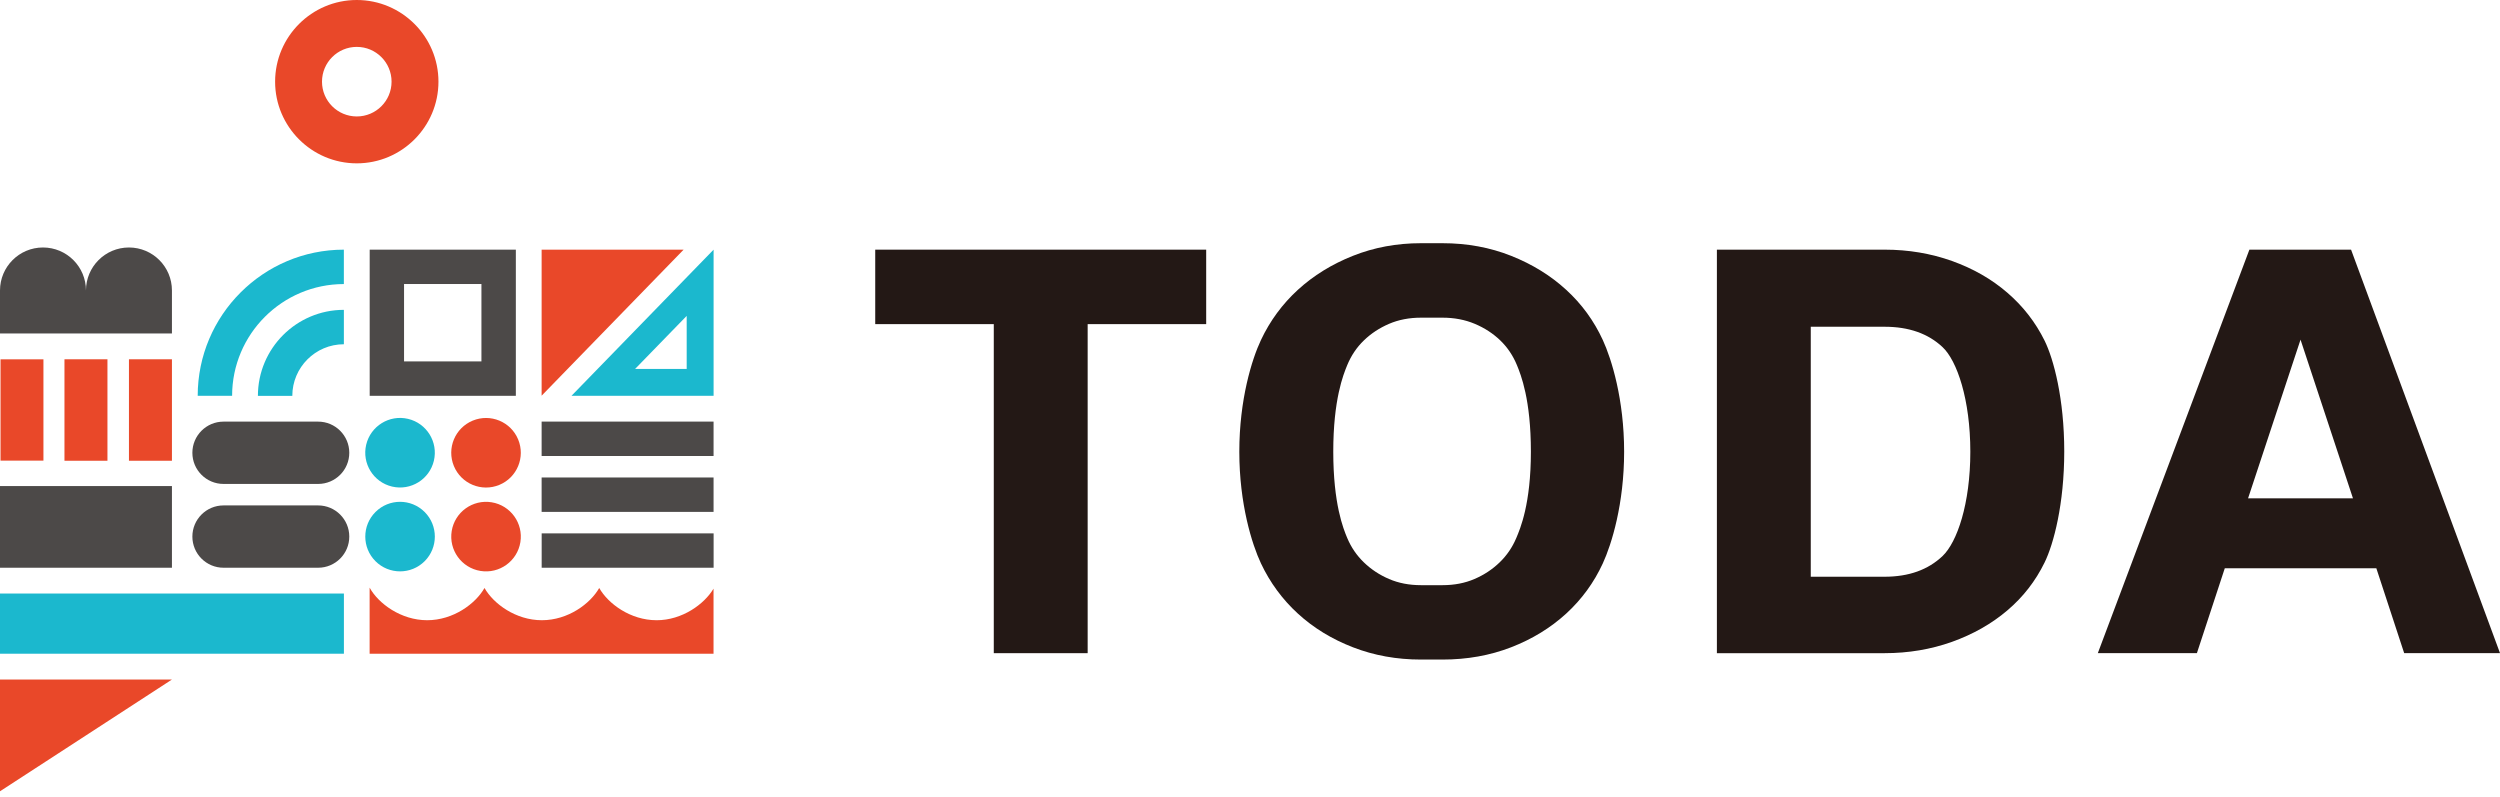
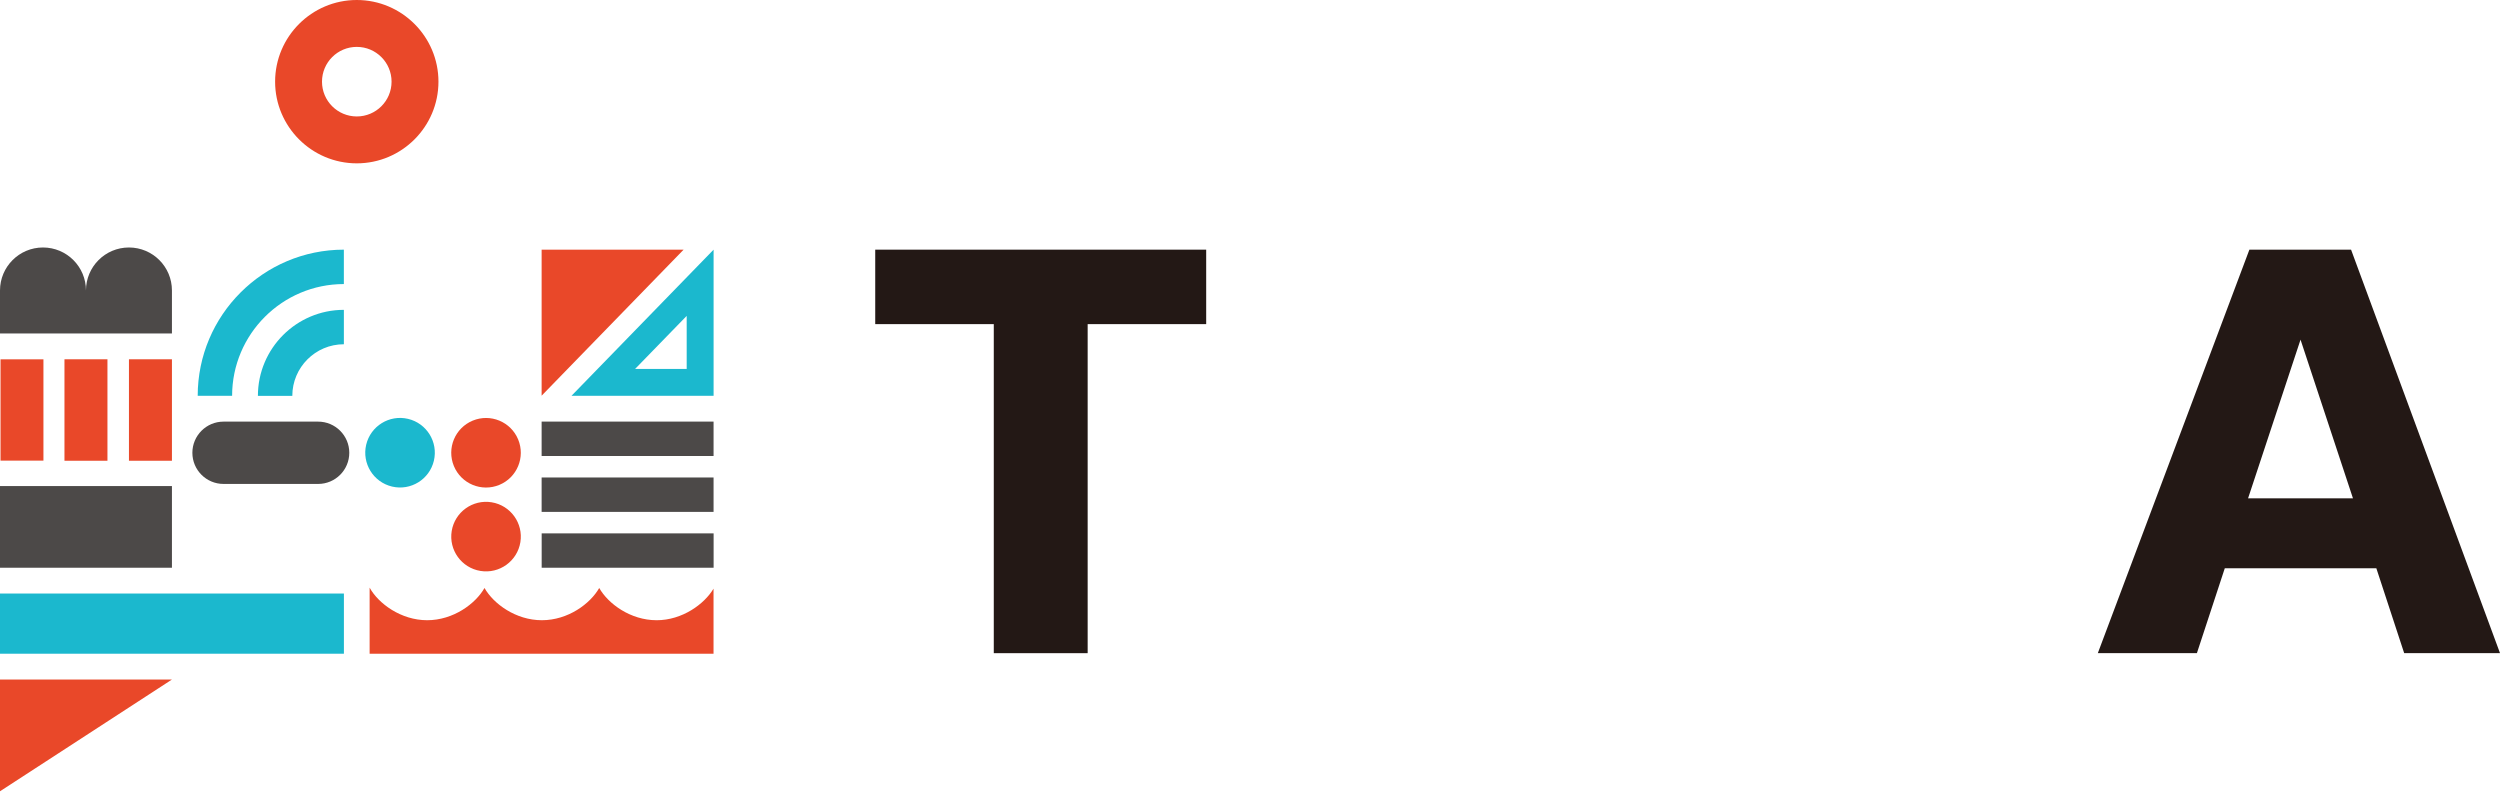
<svg xmlns="http://www.w3.org/2000/svg" fill="none" height="51" viewBox="0 0 160 51" width="160">
  <path d="m45.668 26.982h-11.004v2.202h11.004z" fill="#4c4948" />
  <path d="m45.668 30.559h-11.004v2.202h11.004z" fill="#4c4948" />
  <path d="m45.671 36.335h-11.004v-2.199h11.004z" fill="#4c4948" />
  <path d="m42.021 39.694c-1.674 0-3.1-1.056-3.671-2.063-.571 1.008-1.997 2.063-3.671 2.063-1.674 0-3.1-1.056-3.671-2.063-.571 1.008-1.997 2.063-3.671 2.063s-3.119-1.066-3.681-2.084v4.228h22.01v-4.164c-.587.986-1.999 2.021-3.647 2.021z" fill="#e94829" />
-   <path d="m23.66 15.978v9.354h9.354v-9.354zm7.152 7.152h-4.953v-4.953h4.953z" fill="#4c4948" />
  <path d="m2.78 22.997h-2.746v6.483h2.746z" fill="#e94829" />
  <path d="m6.877 22.994h-2.751v6.494h2.751z" fill="#e94829" />
  <path d="m11.004 22.994h-2.751v6.494h2.751z" fill="#e94829" />
  <path d="m11.004 31.108h-11.004v5.227h11.004z" fill="#4c4948" />
  <path d="m0 50.642v-7.152h11.004z" fill="#e94829" />
  <path d="m22.01 37.986h-22.01v3.852h22.01z" fill="#1bb8ce" />
-   <path d="m27.178 35.916c.869-.869.869-2.279 0-3.148-.869-.869-2.279-.869-3.148 0-.869.869-.869 2.279 0 3.148.869.869 2.279.869 3.148 0z" fill="#1bb8ce" />
  <path d="m27.769 29.485c.282-1.196-.459-2.395-1.655-2.678-1.196-.282-2.395.459-2.678 1.655-.282 1.196.459 2.395 1.655 2.678s2.395-.459 2.678-1.655z" fill="#1bb8ce" />
  <path d="m33.304 34.7c.197-1.213-.627-2.357-1.841-2.554-1.213-.197-2.357.627-2.554 1.84-.197 1.213.627 2.357 1.841 2.554 1.213.197 2.357-.627 2.554-1.84z" fill="#e94829" />
  <path d="m31.957 31.033c1.136-.47 1.675-1.772 1.205-2.908-.47-1.136-1.772-1.675-2.908-1.205-1.136.47-1.675 1.772-1.205 2.908.47 1.136 1.772 1.675 2.908 1.205z" fill="#e94829" />
  <path d="m8.253 15.839c-1.519 0-2.751 1.232-2.751 2.751 0-1.519-1.232-2.751-2.751-2.751-1.519 0-2.751 1.232-2.751 2.751v2.751h11.004v-2.751c0-1.519-1.232-2.751-2.751-2.751z" fill="#4c4948" />
-   <path d="m14.306 36.335c-1.101 0-1.994-.893-1.994-1.994s.893-1.994 1.994-1.994h6.054c1.101 0 1.994.893 1.994 1.994s-.893 1.994-1.994 1.994z" fill="#4c4948" />
  <path d="m14.306 30.972c-1.101 0-1.994-.893-1.994-1.994 0-1.101.893-1.994 1.994-1.994h6.054c1.101 0 1.994.893 1.994 1.994 0 1.101-.893 1.994-1.994 1.994z" fill="#4c4948" />
  <path d="m36.575 25.332h9.095v-9.354zm7.373-1.719h-3.303l3.303-3.396z" fill="#1bb8ce" />
  <path d="m34.664 15.978v9.346l9.087-9.346z" fill="#e94829" />
  <path d="m22.834 0c-2.882 0-5.227 2.346-5.227 5.227s2.346 5.227 5.227 5.227c2.881 0 5.227-2.346 5.227-5.227s-2.346-5.227-5.227-5.227zm0 7.453c-1.229 0-2.226-.997-2.226-2.226s.997-2.226 2.226-2.226c1.229 0 2.226.997 2.226 2.226s-.997 2.226-2.226 2.226z" fill="#e94829" />
  <path d="m12.653 25.332c0-5.158 4.196-9.354 9.354-9.354v2.202c-3.945 0-7.152 3.209-7.152 7.152z" fill="#1bb8ce" />
  <path d="m16.506 25.332c0-3.034 2.468-5.502 5.502-5.502v2.202c-1.821 0-3.3 1.482-3.3 3.303h-2.202z" fill="#1bb8ce" />
  <g fill="#231815">
    <path d="m69.61 20.744v21.059h-6.008v-21.059h-7.587v-4.766h21.181v4.766z" />
-     <path d="m102.579 21.76c-.567-1.229-1.346-2.3-2.343-3.212-.994-.912-2.17-1.637-3.524-2.175-1.354-.538-2.82-.808-4.396-.808h-1.375c-1.549 0-2.999.269-4.353.808-1.354.538-2.527 1.264-3.524 2.175-.994.912-1.783 1.983-2.362 3.212-.581 1.229-1.386 3.809-1.386 7.149 0 3.34.808 5.92 1.386 7.149.581 1.229 1.367 2.3 2.362 3.212.994.912 2.17 1.631 3.524 2.156 1.354.525 2.804.786 4.353.786h1.375c1.575 0 3.039-.261 4.396-.786 1.354-.525 2.527-1.245 3.524-2.156.995-.912 1.776-1.983 2.343-3.212.566-1.229 1.365-3.809 1.365-7.149 0-3.34-.799-5.92-1.365-7.149zm-5.536 12.67c-.251.597-.605 1.117-1.066 1.562-.459.445-.997.8-1.61 1.064s-1.296.395-2.047.395h-1.375c-.752 0-1.434-.131-2.047-.395s-1.149-.618-1.61-1.064c-.461-.445-.816-.965-1.066-1.562-.251-.597-.893-2.178-.893-5.521s.64-4.926.893-5.539c.251-.61.605-1.138 1.066-1.583.459-.445.997-.797 1.61-1.061s1.296-.395 2.047-.395h1.375c.752 0 1.442.131 2.069.395.626.264 1.17.618 1.629 1.061.461.445.816.973 1.066 1.583.251.61.893 2.196.893 5.539s-.682 4.923-.933 5.521z" />
-     <path d="m130.854 35.999c-.581 1.189-1.375 2.21-2.383 3.066-1.008.858-2.191 1.527-3.543 2.013-1.354.482-2.791.725-4.31.725h-10.737v-25.825h10.737c1.519 0 2.956.242 4.31.725 1.355.485 2.535 1.16 3.543 2.031 1.008.869 1.802 1.893 2.383 3.068.581 1.176 1.258 3.724 1.258 7.088 0 3.364-.677 5.923-1.258 7.109zm-4.753-7.088c0-3.343-.85-5.824-1.775-6.693-.925-.872-2.162-1.306-3.711-1.306h-4.726v15.999h4.726c1.546 0 2.783-.443 3.711-1.327.925-.882 1.775-3.332 1.775-6.672z" />
    <path d="m153.867 41.8-1.781-5.43h-9.7l-1.784 5.43h-6.341l9.7-25.822h6.507l9.532 25.822h-6.136zm-6.633-20.062-3.358 10.156h6.714z" />
  </g>
</svg>